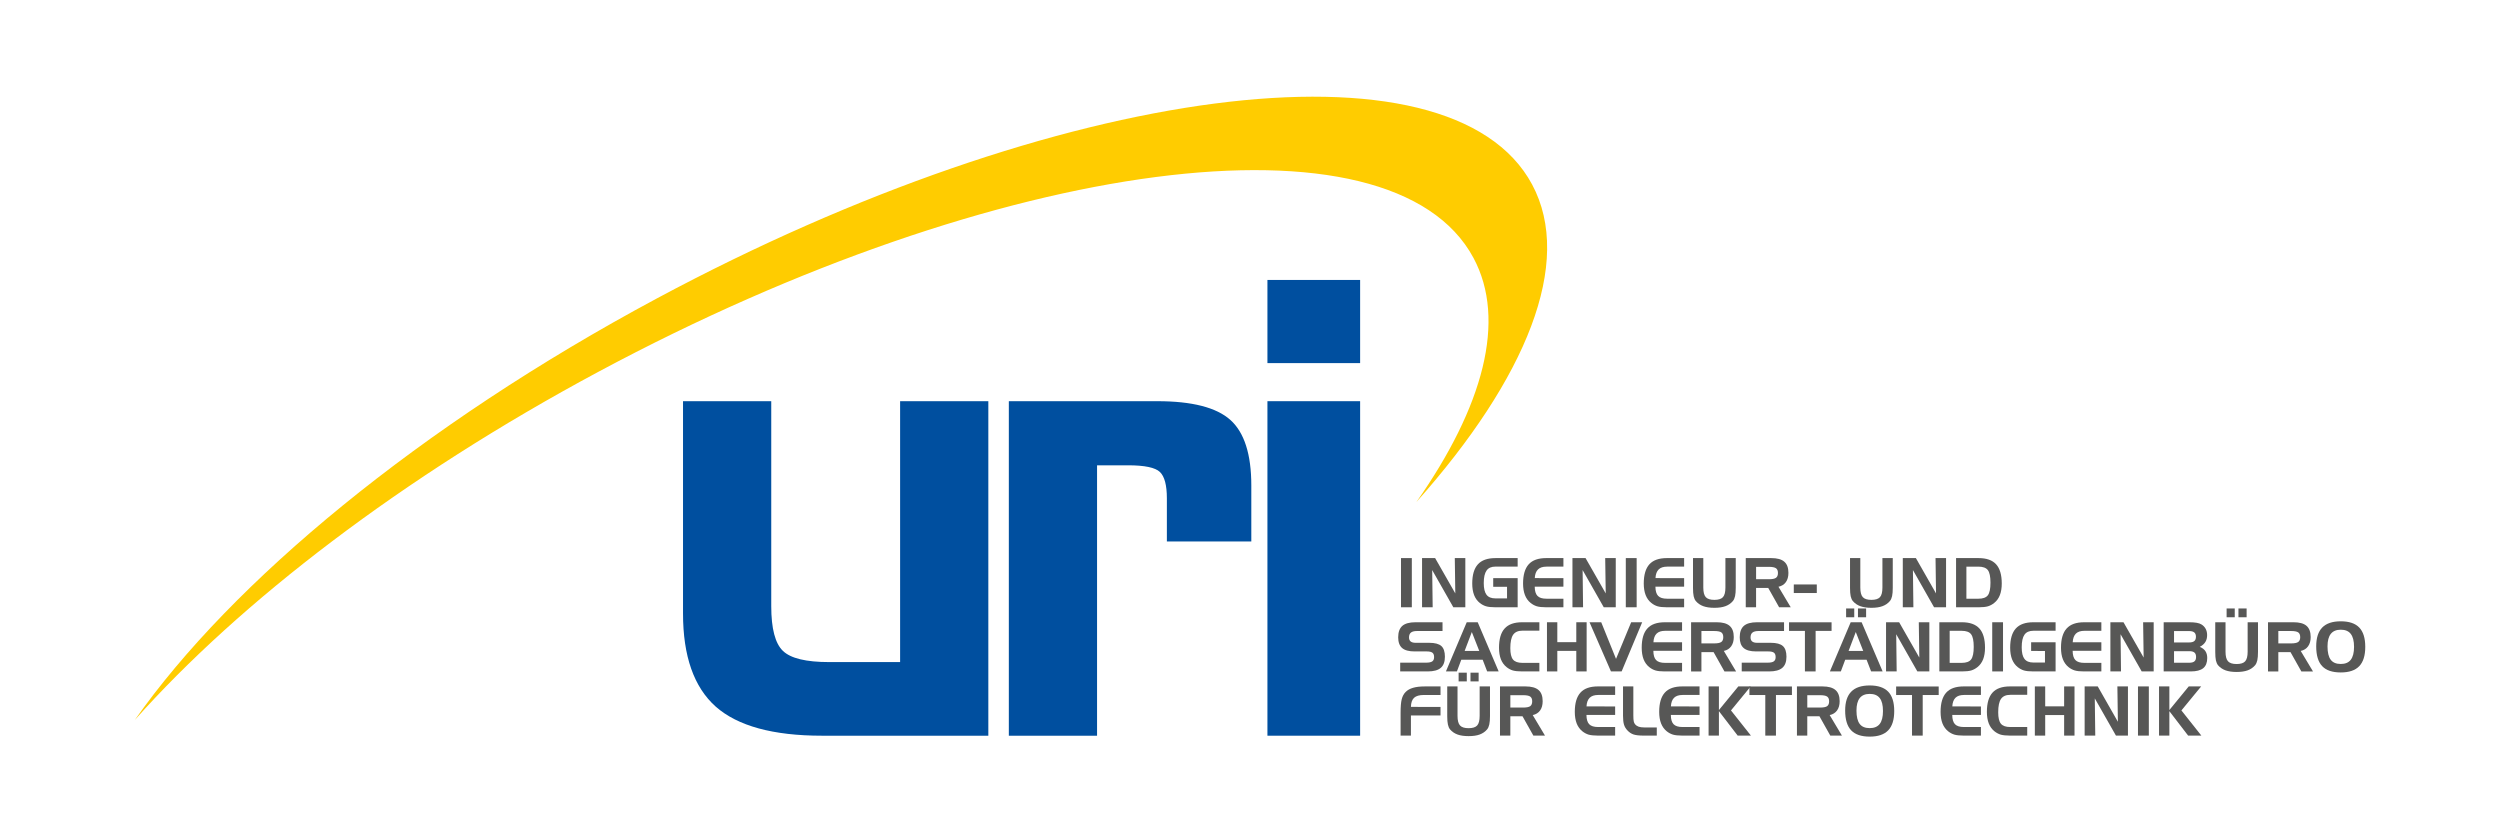
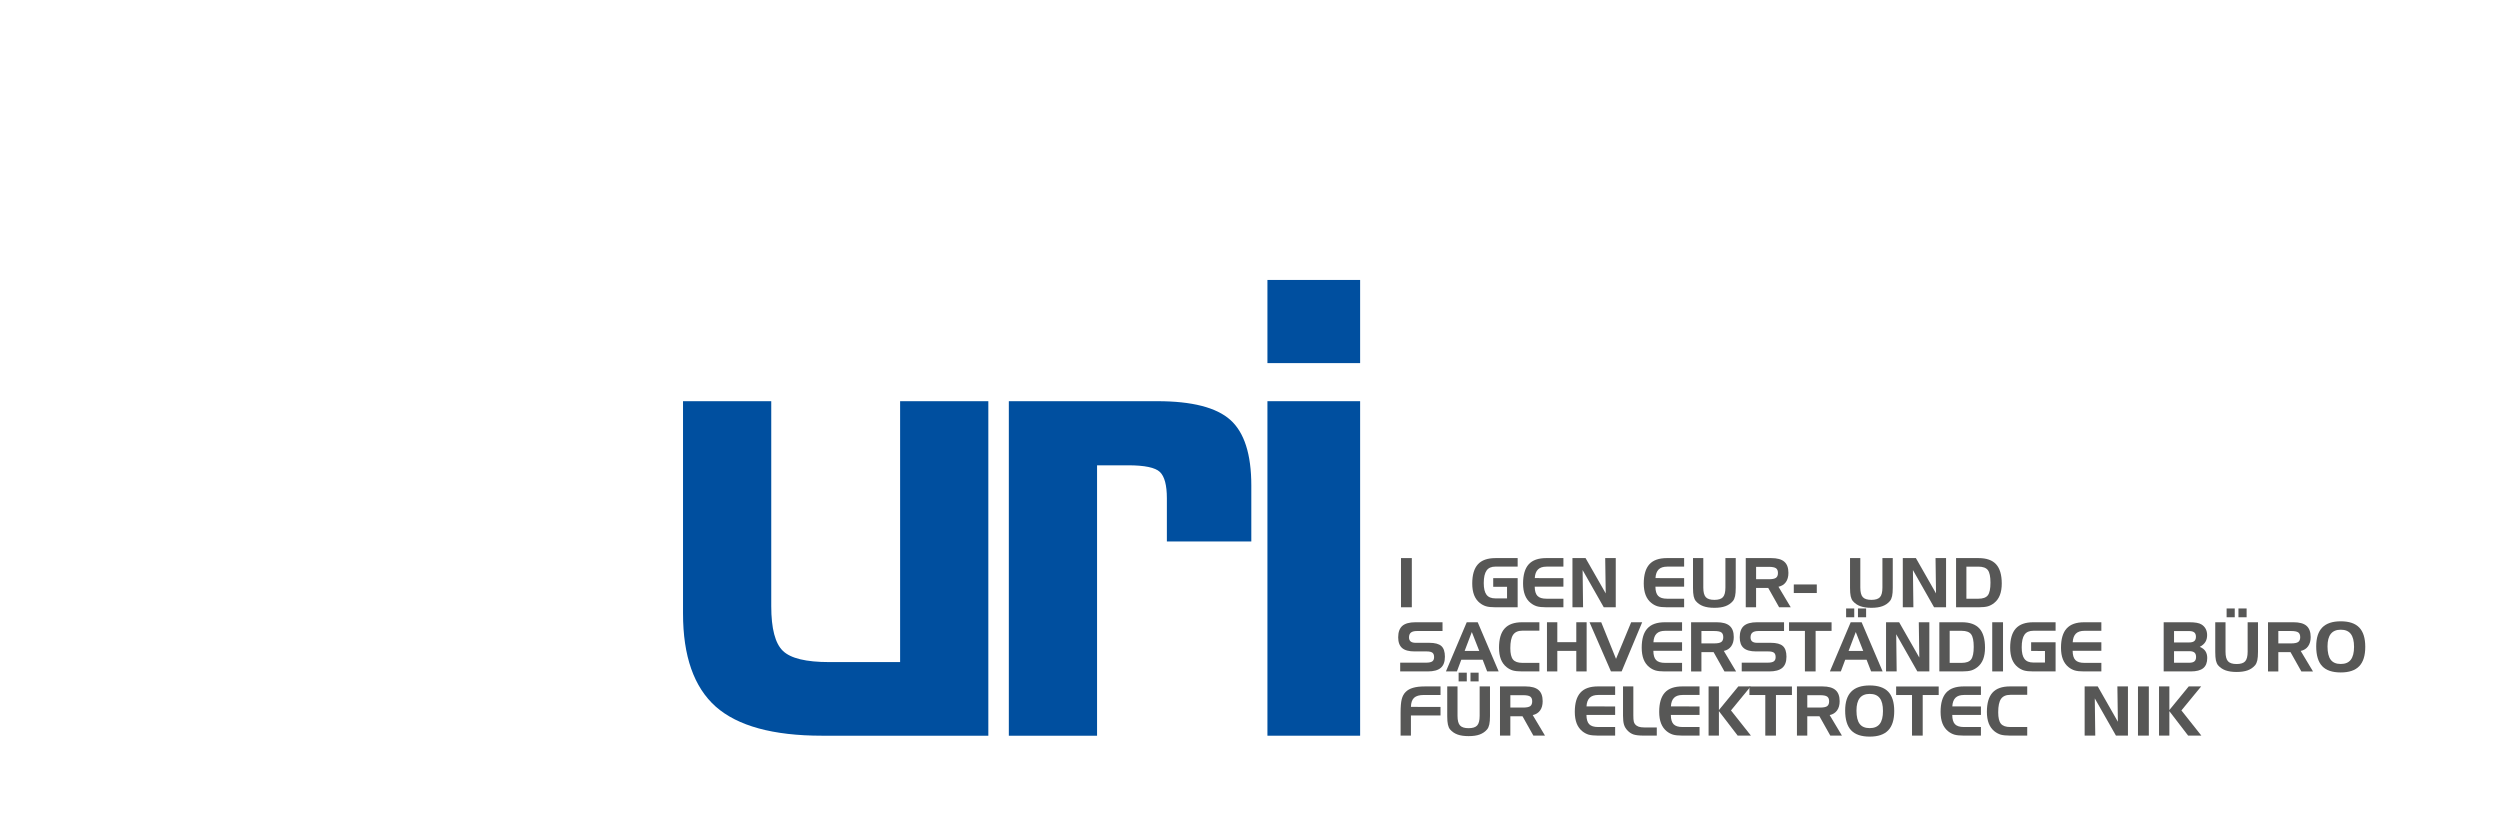
<svg xmlns="http://www.w3.org/2000/svg" xmlns:xlink="http://www.w3.org/1999/xlink" version="1.1" id="Ebene_1" x="0px" y="0px" width="300px" height="100px" viewBox="0 0 300 100" xml:space="preserve">
  <g>
    <g>
      <defs>
        <rect id="SVGID_1_" x="6.438" y="-51.509" width="287.123" height="203.018" />
      </defs>
      <clipPath id="SVGID_2_">
        <use xlink:href="#SVGID_1_" overflow="visible" />
      </clipPath>
      <g clip-path="url(#SVGID_2_)">
        <defs>
          <rect id="SVGID_3_" x="6.438" y="-51.755" width="287.161" height="203.264" />
        </defs>
        <clipPath id="SVGID_4_">
          <use xlink:href="#SVGID_3_" overflow="visible" />
        </clipPath>
-         <path clip-path="url(#SVGID_4_)" fill-rule="evenodd" clip-rule="evenodd" fill="#FFCC00" d="M78.83,35.808     C127.021,9.974,174.053,3.854,183.854,22.14c5.013,9.35-0.685,23.276-13.889,38.106c8.029-11.435,10.858-21.825,6.854-29.295     c-9.803-18.285-56.832-12.165-105.021,13.67C48.252,57.244,28.783,72.239,16.167,86.409     C27.794,69.848,50.325,51.087,78.83,35.808" />
        <path clip-path="url(#SVGID_4_)" fill="#004F9F" d="M118.6,88.285H98.644c-5.879,0-10.131-1.169-12.759-3.492     c-2.615-2.334-3.923-6.052-3.923-11.183V48.143H92.55v24.603c0,2.678,0.471,4.47,1.396,5.356c0.928,0.903,2.78,1.348,5.562,1.348     h8.505V48.143H118.6V88.285z" />
        <path clip-path="url(#SVGID_4_)" fill="#004F9F" d="M121.06,48.143h17.812c4.175,0,7.095,0.75,8.771,2.248     c1.675,1.498,2.515,4.126,2.515,7.87v6.715h-10.133v-5.181c0-1.574-0.278-2.625-0.837-3.159c-0.56-0.533-1.829-0.799-3.822-0.799     h-3.718v32.448H121.06V48.143z" />
        <path clip-path="url(#SVGID_4_)" fill="#004F9F" d="M163.215,88.285h-11.123V48.143h11.123V88.285z M163.215,43.573h-11.123     v-9.979h11.123V43.573z" />
        <rect x="168.12" y="66.971" clip-path="url(#SVGID_4_)" fill="#575756" width="1.299" height="5.902" />
-         <polygon clip-path="url(#SVGID_4_)" fill="#575756" points="170.646,66.971 172.216,66.971 174.636,71.21 174.575,66.971      175.84,66.971 175.84,72.873 174.4,72.873 171.863,68.408 171.921,72.873 170.646,72.873    " />
        <path clip-path="url(#SVGID_4_)" fill="#575756" d="M179.186,70.415v-1.043h2.933v3.501h-2.668c-0.493,0-0.871-0.04-1.134-0.123     c-0.264-0.081-0.51-0.211-0.74-0.397c-0.302-0.238-0.528-0.55-0.682-0.939c-0.149-0.388-0.226-0.849-0.226-1.388     c0-1.042,0.226-1.811,0.679-2.309s1.153-0.746,2.103-0.746h2.668v1.021h-2.668c-0.488,0-0.844,0.156-1.063,0.473     c-0.223,0.316-0.337,0.819-0.337,1.507c0,0.645,0.114,1.11,0.333,1.399c0.222,0.291,0.576,0.435,1.067,0.435h1.394v-1.39H179.186     z" />
        <path clip-path="url(#SVGID_4_)" fill="#575756" d="M185.573,67.997c-0.451,0-0.789,0.112-1.018,0.34     c-0.229,0.225-0.358,0.57-0.382,1.035l3.437,0.002v1.024h-3.444c0.006,0.513,0.113,0.883,0.329,1.109     c0.217,0.226,0.573,0.338,1.078,0.338h2.037v1.027h-2.098c-0.462,0-0.829-0.04-1.092-0.117c-0.263-0.082-0.512-0.213-0.747-0.403     c-0.301-0.238-0.525-0.55-0.677-0.939c-0.152-0.388-0.228-0.849-0.228-1.388c0-1.042,0.228-1.813,0.679-2.311     c0.45-0.496,1.151-0.744,2.101-0.744h2.062v1.026H185.573z" />
        <polygon clip-path="url(#SVGID_4_)" fill="#575756" points="188.694,66.971 190.267,66.971 192.687,71.21 192.624,66.971      193.891,66.971 193.891,72.873 192.451,72.873 189.914,68.408 189.969,72.873 188.694,72.873    " />
-         <rect x="195.096" y="66.971" clip-path="url(#SVGID_4_)" fill="#575756" width="1.302" height="5.902" />
        <path clip-path="url(#SVGID_4_)" fill="#575756" d="M200.054,67.997c-0.447,0-0.789,0.112-1.017,0.34     c-0.229,0.225-0.355,0.57-0.378,1.035l3.436,0.002v1.024h-3.444c0.003,0.513,0.111,0.883,0.326,1.109     c0.215,0.226,0.574,0.338,1.077,0.338h2.041v1.027h-2.098c-0.466,0-0.828-0.04-1.092-0.117c-0.267-0.082-0.515-0.213-0.746-0.403     c-0.302-0.238-0.527-0.55-0.68-0.939c-0.151-0.388-0.228-0.849-0.228-1.388c0-1.042,0.228-1.813,0.679-2.311     c0.451-0.496,1.153-0.744,2.102-0.744h2.063v1.026H200.054z" />
        <path clip-path="url(#SVGID_4_)" fill="#575756" d="M204.396,66.971v3.531c0,0.552,0.1,0.937,0.297,1.155     c0.2,0.218,0.545,0.327,1.031,0.327c0.489,0,0.829-0.108,1.027-0.323c0.2-0.22,0.299-0.603,0.299-1.159v-3.531h1.239v3.564     c0,0.418-0.026,0.751-0.08,0.999c-0.055,0.251-0.144,0.447-0.263,0.592c-0.237,0.278-0.532,0.484-0.889,0.614     c-0.358,0.133-0.803,0.198-1.331,0.198c-0.531,0-0.976-0.065-1.336-0.198c-0.359-0.13-0.656-0.336-0.892-0.614     c-0.118-0.142-0.203-0.334-0.258-0.575c-0.054-0.24-0.08-0.576-0.08-1.016v-3.564H204.396z" />
        <path clip-path="url(#SVGID_4_)" fill="#575756" d="M209.491,66.971h3.057c0.713,0,1.234,0.143,1.563,0.431     c0.335,0.287,0.499,0.733,0.499,1.347c0,0.449-0.102,0.82-0.307,1.108c-0.205,0.286-0.5,0.47-0.886,0.554l1.472,2.463h-1.394     l-1.305-2.318h-1.461v2.318h-1.239V66.971z M212.254,68.021h-1.523v1.487h1.523c0.412,0,0.699-0.054,0.858-0.167     c0.159-0.111,0.242-0.304,0.242-0.579c0-0.271-0.077-0.463-0.234-0.572C212.964,68.08,212.675,68.021,212.254,68.021z" />
        <rect x="215.254" y="70.135" clip-path="url(#SVGID_4_)" fill="#575756" width="2.761" height="1.028" />
        <path clip-path="url(#SVGID_4_)" fill="#575756" d="M223.238,66.971v3.531c0,0.552,0.098,0.937,0.298,1.155     c0.2,0.218,0.542,0.327,1.032,0.327c0.485,0,0.828-0.108,1.025-0.323c0.2-0.22,0.297-0.603,0.297-1.159v-3.531h1.241v3.564     c0,0.418-0.025,0.751-0.079,0.999c-0.056,0.251-0.145,0.447-0.265,0.592c-0.235,0.278-0.533,0.484-0.89,0.614     c-0.355,0.133-0.802,0.198-1.328,0.198c-0.529,0-0.975-0.065-1.337-0.198c-0.358-0.13-0.655-0.336-0.891-0.614     c-0.119-0.142-0.203-0.334-0.259-0.575c-0.053-0.24-0.079-0.576-0.079-1.016v-3.564H223.238z" />
        <polygon clip-path="url(#SVGID_4_)" fill="#575756" points="228.335,66.971 229.907,66.971 232.323,71.21 232.264,66.971      233.527,66.971 233.527,72.873 232.088,72.873 229.551,68.408 229.607,72.873 228.335,72.873    " />
        <path clip-path="url(#SVGID_4_)" fill="#575756" d="M234.728,66.971h2.699c0.954,0,1.653,0.248,2.105,0.744     c0.453,0.497,0.679,1.269,0.679,2.311c0,0.539-0.078,1-0.226,1.388c-0.151,0.39-0.379,0.701-0.682,0.939     c-0.232,0.19-0.48,0.321-0.748,0.403c-0.264,0.077-0.629,0.117-1.089,0.117h-2.739V66.971z M237.406,67.997h-1.438v3.849h1.438     c0.547,0,0.925-0.137,1.137-0.413c0.208-0.277,0.313-0.781,0.313-1.512c0-0.726-0.104-1.229-0.313-1.508     C238.331,68.135,237.953,67.997,237.406,67.997z" />
        <path clip-path="url(#SVGID_4_)" fill="#575756" d="M173.103,75.722h-3.065c-0.329,0-0.571,0.061-0.725,0.186     c-0.154,0.125-0.231,0.319-0.231,0.588c0,0.211,0.066,0.375,0.197,0.48c0.13,0.106,0.327,0.161,0.587,0.161h1.642     c0.678,0,1.163,0.128,1.453,0.386c0.286,0.255,0.429,0.684,0.429,1.283c0,0.608-0.165,1.055-0.497,1.338     c-0.331,0.286-0.854,0.428-1.567,0.428h-3.303v-1.051h3.106c0.352,0,0.601-0.053,0.746-0.156c0.144-0.101,0.217-0.271,0.217-0.51     c0-0.247-0.066-0.423-0.198-0.527c-0.134-0.103-0.358-0.156-0.681-0.156h-1.464c-0.68,0-1.179-0.135-1.492-0.407     c-0.314-0.271-0.474-0.699-0.474-1.286c0-0.627,0.168-1.083,0.498-1.374c0.33-0.287,0.855-0.434,1.576-0.434h3.246V75.722z" />
        <path clip-path="url(#SVGID_4_)" fill="#575756" d="M176.008,74.67h1.317l2.515,5.901h-1.381l-0.539-1.404h-2.566l-0.525,1.404     h-1.318L176.008,74.67z M176.619,75.843l-0.863,2.272h1.757L176.619,75.843z" />
        <path clip-path="url(#SVGID_4_)" fill="#575756" d="M182.688,75.681c-0.515,0-0.884,0.164-1.11,0.488     c-0.226,0.327-0.34,0.866-0.34,1.608c0,0.65,0.108,1.104,0.326,1.37c0.217,0.263,0.59,0.397,1.124,0.397h2.037v1.026h-2.099     c-0.462,0-0.823-0.039-1.092-0.116c-0.264-0.082-0.511-0.213-0.745-0.401c-0.302-0.241-0.528-0.555-0.682-0.939     c-0.149-0.39-0.225-0.851-0.225-1.389c0-1.043,0.225-1.816,0.679-2.31c0.451-0.499,1.151-0.746,2.101-0.746h2.063v1.011H182.688z     " />
        <polygon clip-path="url(#SVGID_4_)" fill="#575756" points="186.878,74.67 186.878,77.06 189.155,77.06 189.155,74.67      190.396,74.67 190.396,80.571 189.155,80.571 189.155,78.106 186.878,78.106 186.878,80.571 185.636,80.571 185.636,74.67    " />
        <polygon clip-path="url(#SVGID_4_)" fill="#575756" points="193.314,80.571 190.742,74.67 192.147,74.67 193.923,79.066      195.74,74.67 197.062,74.67 194.596,80.571    " />
        <path clip-path="url(#SVGID_4_)" fill="#575756" d="M199.807,75.698c-0.447,0-0.788,0.111-1.016,0.336     c-0.229,0.226-0.355,0.57-0.379,1.035l3.436,0.005V78.1h-3.445c0.004,0.512,0.112,0.882,0.328,1.108     c0.215,0.224,0.574,0.337,1.076,0.337h2.041v1.026h-2.101c-0.46,0-0.826-0.039-1.088-0.116c-0.268-0.082-0.515-0.213-0.747-0.401     c-0.303-0.241-0.53-0.555-0.681-0.939c-0.15-0.39-0.226-0.851-0.226-1.389c0-1.043,0.226-1.816,0.679-2.31     c0.448-0.499,1.151-0.746,2.101-0.746h2.063v1.028H199.807z" />
        <path clip-path="url(#SVGID_4_)" fill="#575756" d="M202.932,74.67h3.057c0.713,0,1.234,0.142,1.563,0.429     c0.335,0.288,0.5,0.735,0.5,1.347c0,0.455-0.103,0.822-0.308,1.108c-0.205,0.288-0.5,0.475-0.886,0.558l1.472,2.46h-1.396     l-1.303-2.316h-1.461v2.316h-1.239V74.67z M205.694,75.722h-1.523v1.487h1.523c0.412,0,0.699-0.056,0.858-0.169     c0.159-0.109,0.24-0.304,0.24-0.577c0-0.27-0.077-0.464-0.234-0.576C206.404,75.779,206.116,75.722,205.694,75.722z" />
        <path clip-path="url(#SVGID_4_)" fill="#575756" d="M214.085,75.722h-3.065c-0.33,0-0.569,0.061-0.724,0.186     s-0.23,0.319-0.23,0.588c0,0.211,0.065,0.375,0.195,0.48c0.133,0.106,0.328,0.161,0.586,0.161h1.643     c0.68,0,1.165,0.128,1.452,0.386c0.288,0.255,0.433,0.684,0.433,1.283c0,0.608-0.168,1.055-0.5,1.338     c-0.333,0.286-0.854,0.428-1.566,0.428h-3.302v-1.051h3.104c0.354,0,0.603-0.053,0.744-0.156c0.146-0.101,0.221-0.271,0.221-0.51     c0-0.247-0.064-0.423-0.197-0.527c-0.135-0.103-0.36-0.156-0.682-0.156h-1.466c-0.681,0-1.175-0.135-1.49-0.407     c-0.316-0.271-0.473-0.699-0.473-1.286c0-0.627,0.165-1.083,0.496-1.374c0.33-0.287,0.855-0.434,1.577-0.434h3.244V75.722z" />
        <polygon clip-path="url(#SVGID_4_)" fill="#575756" points="216.59,75.708 214.685,75.708 214.685,74.676 219.788,74.676      219.788,75.708 217.874,75.708 217.874,80.571 216.59,80.571    " />
-         <path clip-path="url(#SVGID_4_)" fill="#575756" d="M221.533,73.018h0.977v1.053h-0.977V73.018z M222.956,73.018h0.978v1.053     h-0.978V73.018z M222.084,74.67h1.312l2.52,5.901h-1.382l-0.544-1.404h-2.563l-0.526,1.404h-1.314L222.084,74.67z      M222.693,75.843l-0.864,2.272h1.759L222.693,75.843z" />
+         <path clip-path="url(#SVGID_4_)" fill="#575756" d="M221.533,73.018h0.977v1.053h-0.977V73.018z M222.956,73.018h0.978v1.053     h-0.978V73.018z M222.084,74.67h1.312l2.52,5.901h-1.382l-0.544-1.404h-2.563l-0.526,1.404h-1.314z      M222.693,75.843l-0.864,2.272h1.759L222.693,75.843z" />
        <polygon clip-path="url(#SVGID_4_)" fill="#575756" points="226.325,74.67 227.897,74.67 230.317,78.909 230.255,74.67      231.521,74.67 231.521,80.571 230.082,80.571 227.546,76.107 227.6,80.571 226.325,80.571    " />
        <path clip-path="url(#SVGID_4_)" fill="#575756" d="M232.721,74.67h2.703c0.948,0,1.649,0.247,2.101,0.746     c0.453,0.493,0.677,1.267,0.677,2.31c0,0.538-0.075,0.999-0.224,1.389c-0.153,0.385-0.381,0.698-0.683,0.939     c-0.233,0.188-0.48,0.319-0.745,0.401c-0.265,0.077-0.63,0.116-1.091,0.116h-2.738V74.67z M235.399,75.698h-1.439v3.847h1.439     c0.546,0,0.926-0.139,1.134-0.413c0.21-0.277,0.314-0.78,0.314-1.509c0-0.731-0.104-1.233-0.314-1.511     C236.325,75.834,235.945,75.698,235.399,75.698z" />
        <rect x="239.067" y="74.67" clip-path="url(#SVGID_4_)" fill="#575756" width="1.295" height="5.901" />
        <path clip-path="url(#SVGID_4_)" fill="#575756" d="M243.736,78.115v-1.046h2.935v3.502h-2.668c-0.494,0-0.87-0.039-1.135-0.118     c-0.264-0.082-0.51-0.214-0.739-0.399c-0.304-0.241-0.529-0.555-0.683-0.939c-0.149-0.39-0.226-0.851-0.226-1.389     c0-1.04,0.226-1.81,0.679-2.31c0.454-0.499,1.152-0.746,2.104-0.746h2.668v1.021h-2.668c-0.486,0-0.845,0.155-1.067,0.473     c-0.221,0.316-0.331,0.819-0.331,1.508c0,0.642,0.11,1.111,0.331,1.397c0.223,0.291,0.575,0.435,1.067,0.435h1.393v-1.388     H243.736z" />
        <path clip-path="url(#SVGID_4_)" fill="#575756" d="M250.125,75.698c-0.451,0-0.789,0.111-1.019,0.336     c-0.226,0.226-0.355,0.57-0.381,1.035l3.438,0.005V78.1h-3.446c0.005,0.512,0.113,0.882,0.33,1.108     c0.216,0.224,0.572,0.337,1.077,0.337h2.039v1.026h-2.1c-0.464,0-0.828-0.039-1.09-0.116c-0.264-0.082-0.516-0.213-0.748-0.401     c-0.3-0.241-0.526-0.555-0.679-0.939c-0.153-0.39-0.227-0.851-0.227-1.389c0-1.043,0.227-1.816,0.679-2.31     c0.45-0.499,1.15-0.746,2.1-0.746h2.064v1.028H250.125z" />
-         <polygon clip-path="url(#SVGID_4_)" fill="#575756" points="253.246,74.67 254.818,74.67 257.238,78.909 257.175,74.67      258.442,74.67 258.442,80.571 257.003,80.571 254.468,76.107 254.521,80.571 253.246,80.571    " />
        <path clip-path="url(#SVGID_4_)" fill="#575756" d="M262.89,80.571h-3.249V74.67h3.03c0.387,0,0.697,0.022,0.934,0.065     c0.241,0.041,0.434,0.111,0.582,0.205c0.216,0.135,0.383,0.312,0.497,0.529c0.112,0.216,0.17,0.46,0.17,0.736     c0,0.332-0.069,0.611-0.214,0.838c-0.143,0.228-0.365,0.423-0.667,0.579c0.309,0.125,0.529,0.3,0.676,0.519     c0.147,0.218,0.219,0.49,0.219,0.822c0,0.547-0.16,0.957-0.481,1.218C264.067,80.442,263.567,80.571,262.89,80.571      M262.72,79.528c0.28,0,0.486-0.057,0.615-0.169c0.13-0.109,0.194-0.282,0.194-0.522s-0.064-0.418-0.194-0.529     c-0.131-0.112-0.335-0.167-0.615-0.167h-1.836v1.388H262.72z M260.884,75.729v1.365h1.814c0.28,0,0.485-0.055,0.618-0.165     c0.13-0.112,0.197-0.284,0.197-0.518c0-0.234-0.067-0.409-0.197-0.517c-0.133-0.11-0.338-0.166-0.618-0.166H260.884z" />
        <path clip-path="url(#SVGID_4_)" fill="#575756" d="M267.193,73.018h0.976v1.053h-0.976V73.018z M268.614,73.018h0.98v1.053     h-0.98V73.018z M267.063,74.67v3.535c0,0.547,0.1,0.933,0.299,1.15c0.2,0.219,0.543,0.329,1.032,0.329     c0.486,0,0.829-0.11,1.025-0.325c0.198-0.22,0.298-0.602,0.298-1.154V74.67h1.242v3.564c0,0.417-0.027,0.752-0.081,0.999     c-0.056,0.251-0.144,0.447-0.266,0.596c-0.236,0.275-0.531,0.479-0.89,0.612c-0.354,0.13-0.8,0.196-1.329,0.196     c-0.53,0-0.972-0.066-1.335-0.196c-0.36-0.133-0.655-0.337-0.894-0.612c-0.116-0.145-0.201-0.337-0.256-0.579     c-0.051-0.239-0.078-0.579-0.078-1.016V74.67H267.063z" />
        <path clip-path="url(#SVGID_4_)" fill="#575756" d="M272.16,74.67h3.058c0.713,0,1.231,0.142,1.563,0.429     c0.332,0.288,0.5,0.735,0.5,1.347c0,0.455-0.104,0.822-0.309,1.108c-0.205,0.288-0.5,0.475-0.887,0.558l1.473,2.46h-1.396     l-1.301-2.316h-1.462v2.316h-1.239V74.67z M274.923,75.722h-1.523v1.487h1.523c0.411,0,0.697-0.056,0.859-0.169     c0.159-0.109,0.243-0.304,0.243-0.577c0-0.27-0.081-0.464-0.238-0.576C275.631,75.779,275.342,75.722,274.923,75.722z" />
        <path clip-path="url(#SVGID_4_)" fill="#575756" d="M280.892,75.564c-0.534,0-0.931,0.168-1.194,0.499     c-0.265,0.331-0.396,0.832-0.396,1.507c0,0.727,0.13,1.259,0.384,1.598c0.256,0.339,0.656,0.509,1.207,0.509     c0.539,0,0.942-0.169,1.2-0.505c0.26-0.335,0.393-0.854,0.393-1.549c0-0.704-0.133-1.22-0.393-1.555     C281.834,75.732,281.431,75.564,280.892,75.564 M277.945,77.561c0-1.013,0.243-1.769,0.729-2.263     c0.486-0.493,1.223-0.741,2.217-0.741c0.999,0,1.741,0.248,2.22,0.749c0.48,0.5,0.72,1.271,0.72,2.317     c0,1.041-0.239,1.814-0.72,2.316c-0.479,0.504-1.221,0.755-2.22,0.755c-1.01,0-1.756-0.252-2.23-0.757     C278.182,79.432,277.945,78.639,277.945,77.561z" />
        <path clip-path="url(#SVGID_4_)" fill="#575756" d="M168.071,85.558c0-0.753,0.046-1.304,0.138-1.656     c0.09-0.353,0.244-0.64,0.465-0.862c0.223-0.229,0.523-0.397,0.898-0.505c0.373-0.11,0.841-0.164,1.399-0.164h1.892v1.026h-1.997     c-0.536,0-0.93,0.113-1.175,0.337c-0.244,0.229-0.37,0.592-0.379,1.092l3.551,0.007v1.025h-3.551v2.416h-1.241V85.558z" />
        <path clip-path="url(#SVGID_4_)" fill="#575756" d="M175.034,80.719h0.98v1.05h-0.98V80.719z M176.459,80.719h0.976v1.05h-0.976     V80.719z M174.903,82.37v3.532c0,0.549,0.098,0.937,0.3,1.154c0.197,0.217,0.542,0.326,1.031,0.326     c0.485,0,0.828-0.107,1.026-0.324c0.199-0.218,0.298-0.603,0.298-1.156V82.37h1.241v3.563c0,0.418-0.029,0.753-0.083,1.002     c-0.055,0.25-0.142,0.444-0.263,0.591c-0.234,0.279-0.53,0.481-0.889,0.614c-0.357,0.133-0.8,0.194-1.331,0.194     c-0.529,0-0.972-0.062-1.334-0.194c-0.359-0.133-0.657-0.335-0.894-0.614c-0.118-0.144-0.202-0.333-0.254-0.576     c-0.057-0.24-0.083-0.581-0.083-1.017V82.37H174.903z" />
        <path clip-path="url(#SVGID_4_)" fill="#575756" d="M179.999,82.37h3.058c0.711,0,1.233,0.144,1.566,0.432     c0.333,0.284,0.496,0.734,0.496,1.343c0,0.454-0.101,0.825-0.306,1.111c-0.207,0.284-0.499,0.471-0.886,0.554l1.473,2.464h-1.396     l-1.302-2.321h-1.461v2.321h-1.242V82.37z M182.765,83.422h-1.523v1.486h1.523c0.41,0,0.696-0.056,0.859-0.166     c0.159-0.114,0.239-0.309,0.239-0.581c0-0.271-0.078-0.46-0.235-0.571C183.472,83.478,183.184,83.422,182.765,83.422z" />
        <path clip-path="url(#SVGID_4_)" fill="#575756" d="M191.781,83.396c-0.452,0-0.79,0.113-1.019,0.337     c-0.229,0.228-0.357,0.569-0.381,1.036l3.436,0.005v1.022h-3.442c0.004,0.515,0.112,0.884,0.327,1.109     c0.216,0.225,0.574,0.338,1.079,0.338h2.036v1.029h-2.098c-0.463,0-0.823-0.042-1.092-0.117     c-0.264-0.081-0.512-0.215-0.745-0.401c-0.303-0.241-0.527-0.558-0.68-0.94c-0.149-0.388-0.226-0.852-0.226-1.388     c0-1.047,0.226-1.814,0.679-2.313c0.448-0.499,1.15-0.744,2.1-0.744h2.062v1.026H191.781z" />
        <path clip-path="url(#SVGID_4_)" fill="#575756" d="M197.244,88.273c-0.551,0-0.961-0.05-1.228-0.14     c-0.269-0.093-0.51-0.253-0.72-0.48c-0.196-0.202-0.335-0.436-0.413-0.689c-0.081-0.256-0.121-0.618-0.121-1.084v-3.51h1.239     v3.47c0,0.345,0.018,0.588,0.05,0.729c0.029,0.142,0.083,0.253,0.158,0.34c0.116,0.138,0.261,0.236,0.432,0.296     c0.17,0.062,0.411,0.09,0.71,0.09h1.463v0.979H197.244z" />
        <path clip-path="url(#SVGID_4_)" fill="#575756" d="M201.907,83.396c-0.45,0-0.79,0.113-1.018,0.337     c-0.229,0.228-0.356,0.569-0.38,1.036l3.437,0.005v1.022h-3.444c0.002,0.515,0.112,0.884,0.326,1.109     c0.216,0.225,0.575,0.338,1.079,0.338h2.039v1.029h-2.099c-0.463,0-0.827-0.042-1.091-0.117     c-0.265-0.081-0.515-0.215-0.747-0.401c-0.3-0.241-0.527-0.558-0.679-0.94c-0.152-0.388-0.227-0.852-0.227-1.388     c0-1.047,0.227-1.814,0.678-2.313c0.451-0.499,1.151-0.744,2.103-0.744h2.062v1.026H201.907z" />
        <polygon clip-path="url(#SVGID_4_)" fill="#575756" points="205.03,82.37 206.27,82.37 206.27,85.205 208.598,82.37      210.084,82.37 207.717,85.252 210.11,88.273 208.521,88.273 206.27,85.339 206.27,88.273 205.03,88.273    " />
        <polygon clip-path="url(#SVGID_4_)" fill="#575756" points="211.835,83.403 209.929,83.403 209.929,82.378 215.032,82.378      215.032,83.403 213.114,83.403 213.114,88.273 211.835,88.273    " />
        <path clip-path="url(#SVGID_4_)" fill="#575756" d="M215.634,82.37h3.058c0.711,0,1.234,0.144,1.563,0.432     c0.334,0.284,0.503,0.734,0.503,1.343c0,0.454-0.105,0.825-0.311,1.111c-0.205,0.284-0.5,0.471-0.887,0.554l1.473,2.464h-1.395     l-1.304-2.321h-1.46v2.321h-1.241V82.37z M218.397,83.422h-1.522v1.486h1.522c0.412,0,0.699-0.056,0.858-0.166     c0.158-0.114,0.24-0.309,0.24-0.581c0-0.271-0.077-0.46-0.235-0.571C219.104,83.478,218.819,83.422,218.397,83.422z" />
        <path clip-path="url(#SVGID_4_)" fill="#575756" d="M224.368,83.267c-0.534,0-0.932,0.165-1.197,0.498     c-0.262,0.331-0.394,0.832-0.394,1.505c0,0.727,0.126,1.259,0.384,1.599c0.253,0.338,0.656,0.506,1.207,0.506     c0.537,0,0.938-0.168,1.199-0.501c0.262-0.339,0.39-0.853,0.39-1.552c0-0.702-0.128-1.22-0.39-1.554     C225.306,83.433,224.905,83.267,224.368,83.267 M221.419,85.262c0-1.016,0.243-1.771,0.732-2.265     c0.482-0.494,1.222-0.743,2.217-0.743c0.999,0,1.738,0.252,2.217,0.75c0.481,0.504,0.722,1.273,0.722,2.317     c0,1.043-0.24,1.817-0.722,2.319c-0.479,0.501-1.218,0.754-2.217,0.754c-1.014,0-1.755-0.253-2.233-0.759     C221.658,87.131,221.419,86.338,221.419,85.262z" />
        <polygon clip-path="url(#SVGID_4_)" fill="#575756" points="229.442,83.403 227.536,83.403 227.536,82.378 232.643,82.378      232.643,83.403 230.725,83.403 230.725,88.273 229.442,88.273    " />
        <path clip-path="url(#SVGID_4_)" fill="#575756" d="M235.677,83.396c-0.453,0-0.788,0.113-1.02,0.337     c-0.228,0.228-0.356,0.569-0.379,1.036l3.435,0.005v1.022h-3.442c0.002,0.515,0.113,0.884,0.326,1.109     c0.216,0.225,0.575,0.338,1.08,0.338h2.036v1.029h-2.098c-0.462,0-0.826-0.042-1.091-0.117c-0.265-0.081-0.513-0.215-0.747-0.401     c-0.3-0.241-0.527-0.558-0.68-0.94c-0.15-0.388-0.226-0.852-0.226-1.388c0-1.047,0.226-1.814,0.678-2.313     c0.451-0.499,1.152-0.744,2.101-0.744h2.063v1.026H235.677z" />
        <path clip-path="url(#SVGID_4_)" fill="#575756" d="M241.232,83.38c-0.514,0-0.884,0.164-1.11,0.488     c-0.227,0.328-0.337,0.865-0.337,1.61c0,0.648,0.107,1.103,0.323,1.367c0.217,0.265,0.592,0.398,1.124,0.398h2.035v1.029h-2.096     c-0.463,0-0.826-0.042-1.093-0.117c-0.265-0.081-0.51-0.215-0.745-0.401c-0.302-0.241-0.529-0.558-0.681-0.94     c-0.148-0.388-0.226-0.852-0.226-1.388c0-1.047,0.226-1.814,0.677-2.313c0.453-0.499,1.152-0.744,2.103-0.744h2.061v1.01H241.232     z" />
-         <polygon clip-path="url(#SVGID_4_)" fill="#575756" points="245.424,82.37 245.424,84.761 247.696,84.761 247.696,82.37      248.941,82.37 248.941,88.273 247.696,88.273 247.696,85.806 245.424,85.806 245.424,88.273 244.181,88.273 244.181,82.37    " />
        <polygon clip-path="url(#SVGID_4_)" fill="#575756" points="250.157,82.37 251.729,82.37 254.146,86.611 254.086,82.37      255.354,82.37 255.354,88.273 253.914,88.273 251.374,83.807 251.432,88.273 250.157,88.273    " />
        <rect x="256.557" y="82.37" clip-path="url(#SVGID_4_)" fill="#575756" width="1.303" height="5.903" />
        <polygon clip-path="url(#SVGID_4_)" fill="#575756" points="259.083,82.37 260.324,82.37 260.324,85.205 262.648,82.37      264.138,82.37 261.769,85.252 264.164,88.273 262.576,88.273 260.324,85.339 260.324,88.273 259.083,88.273    " />
      </g>
    </g>
  </g>
</svg>